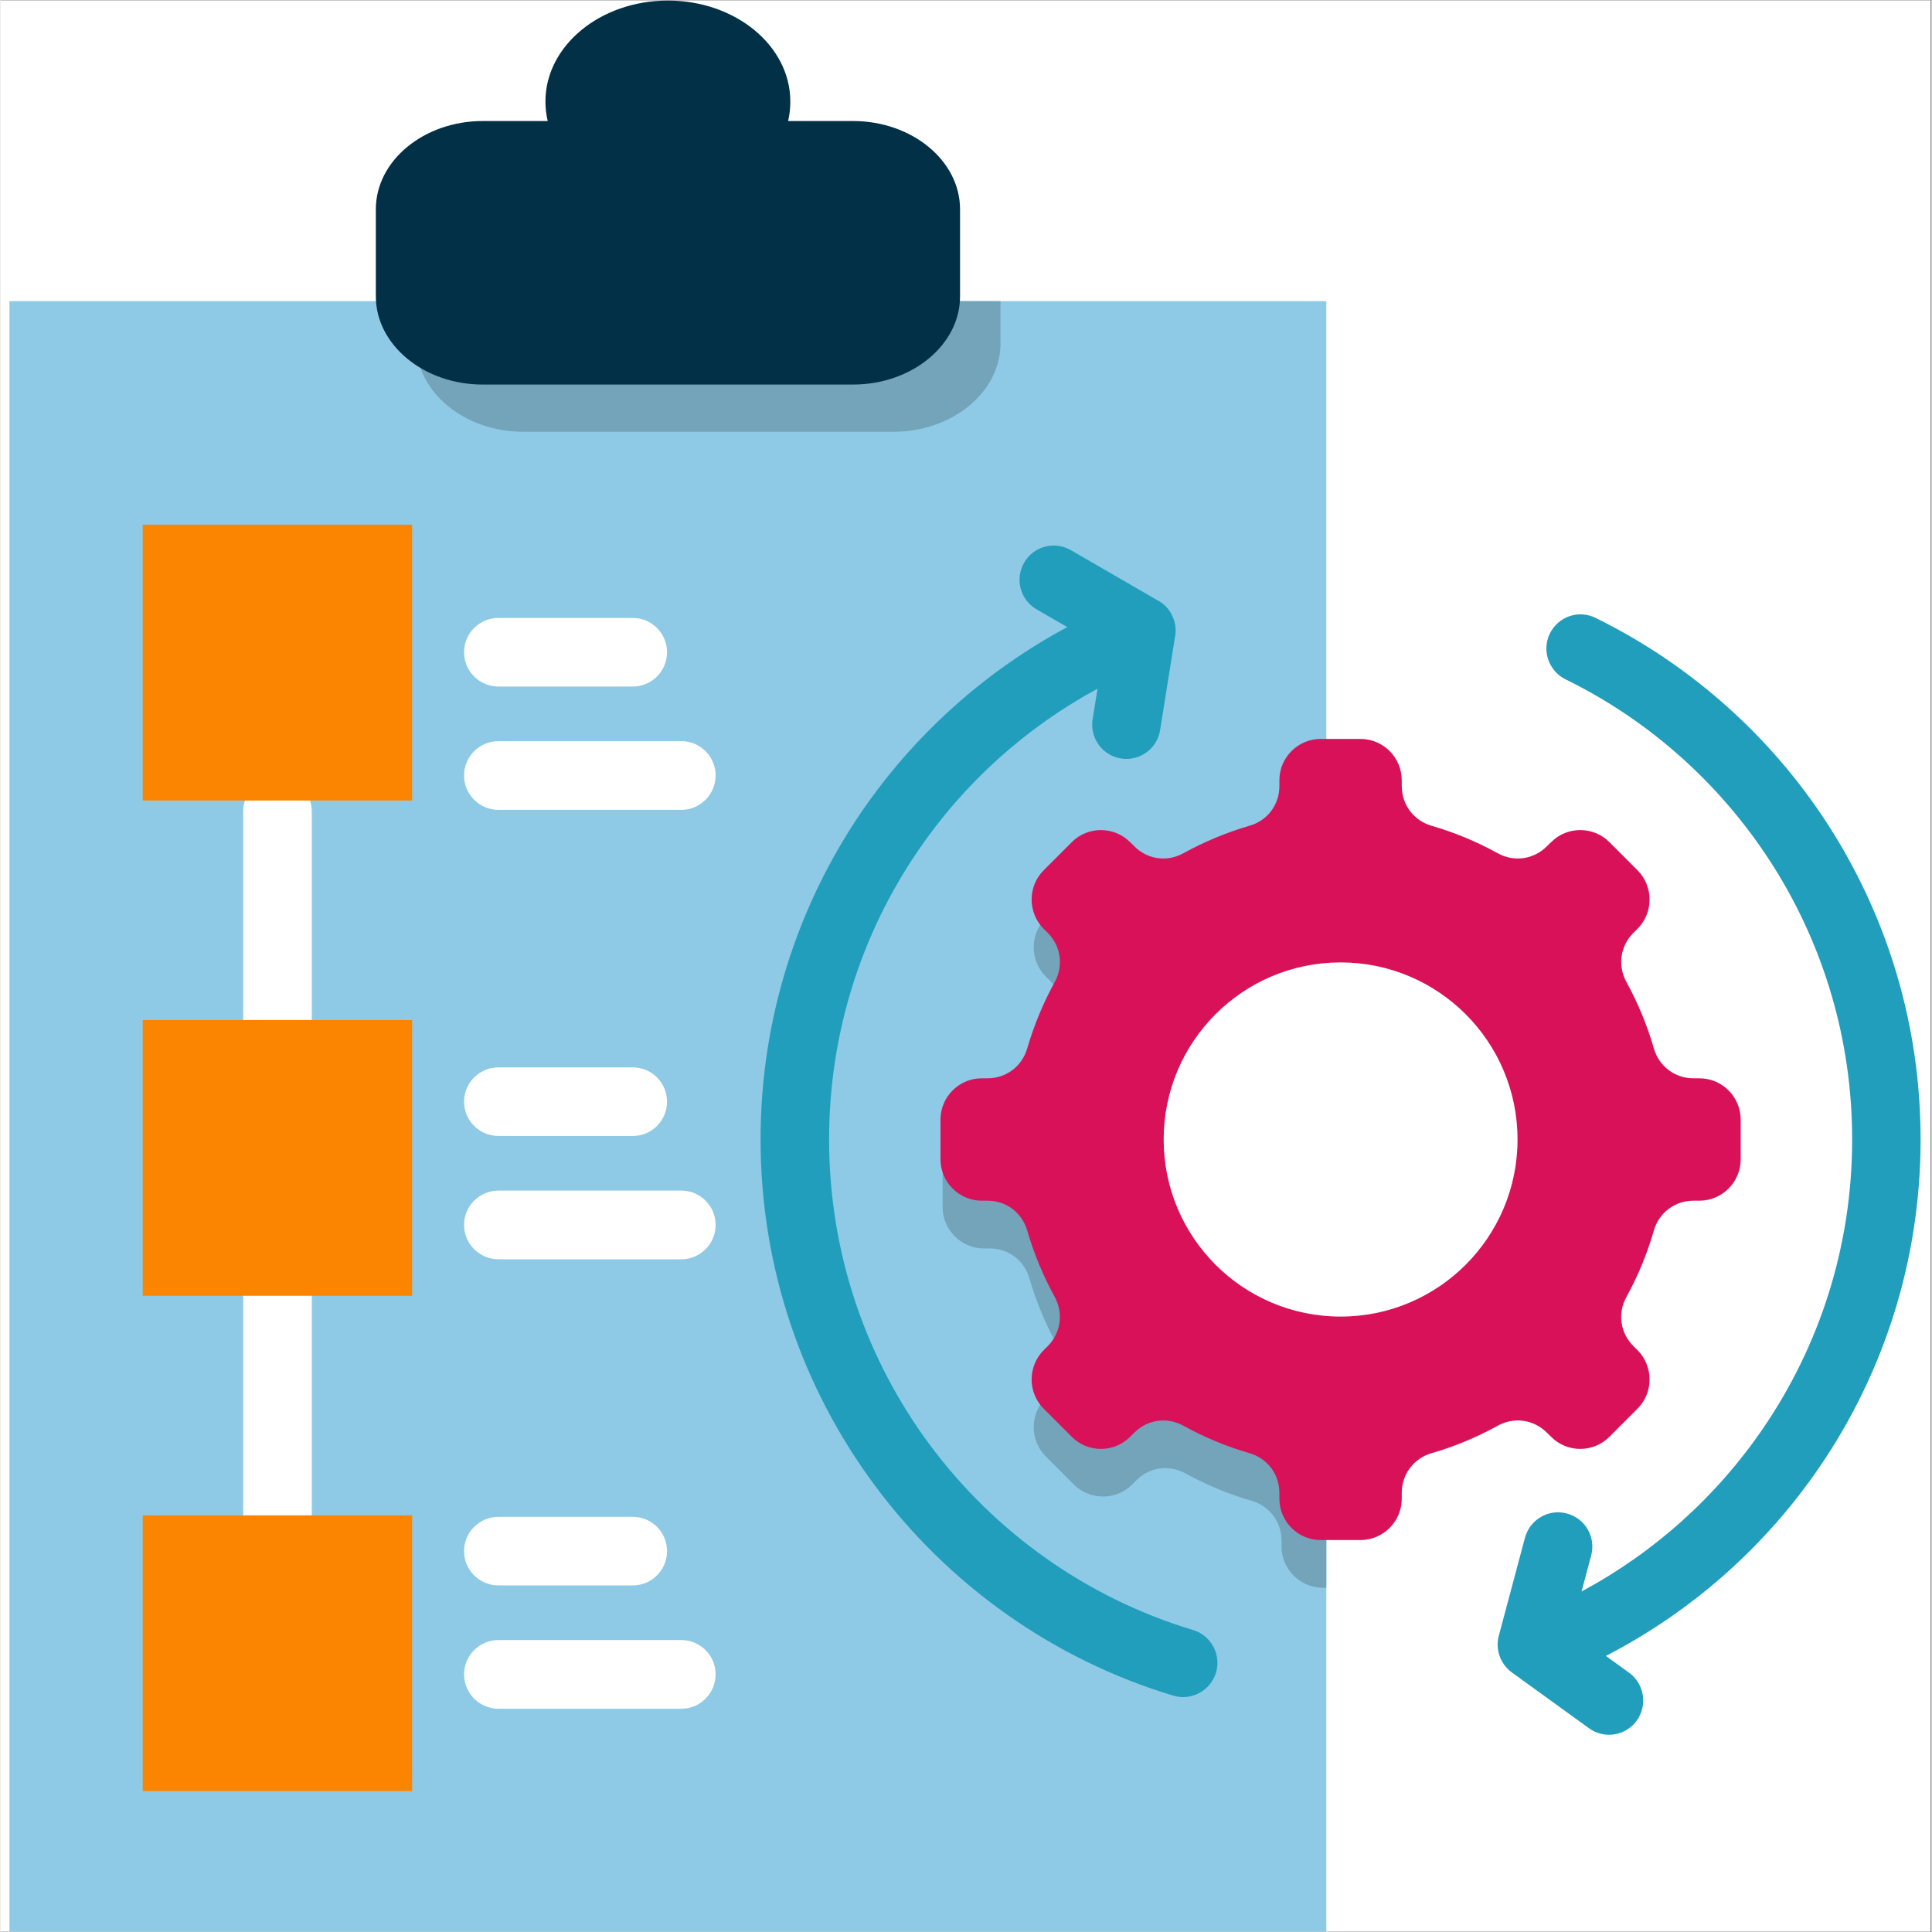
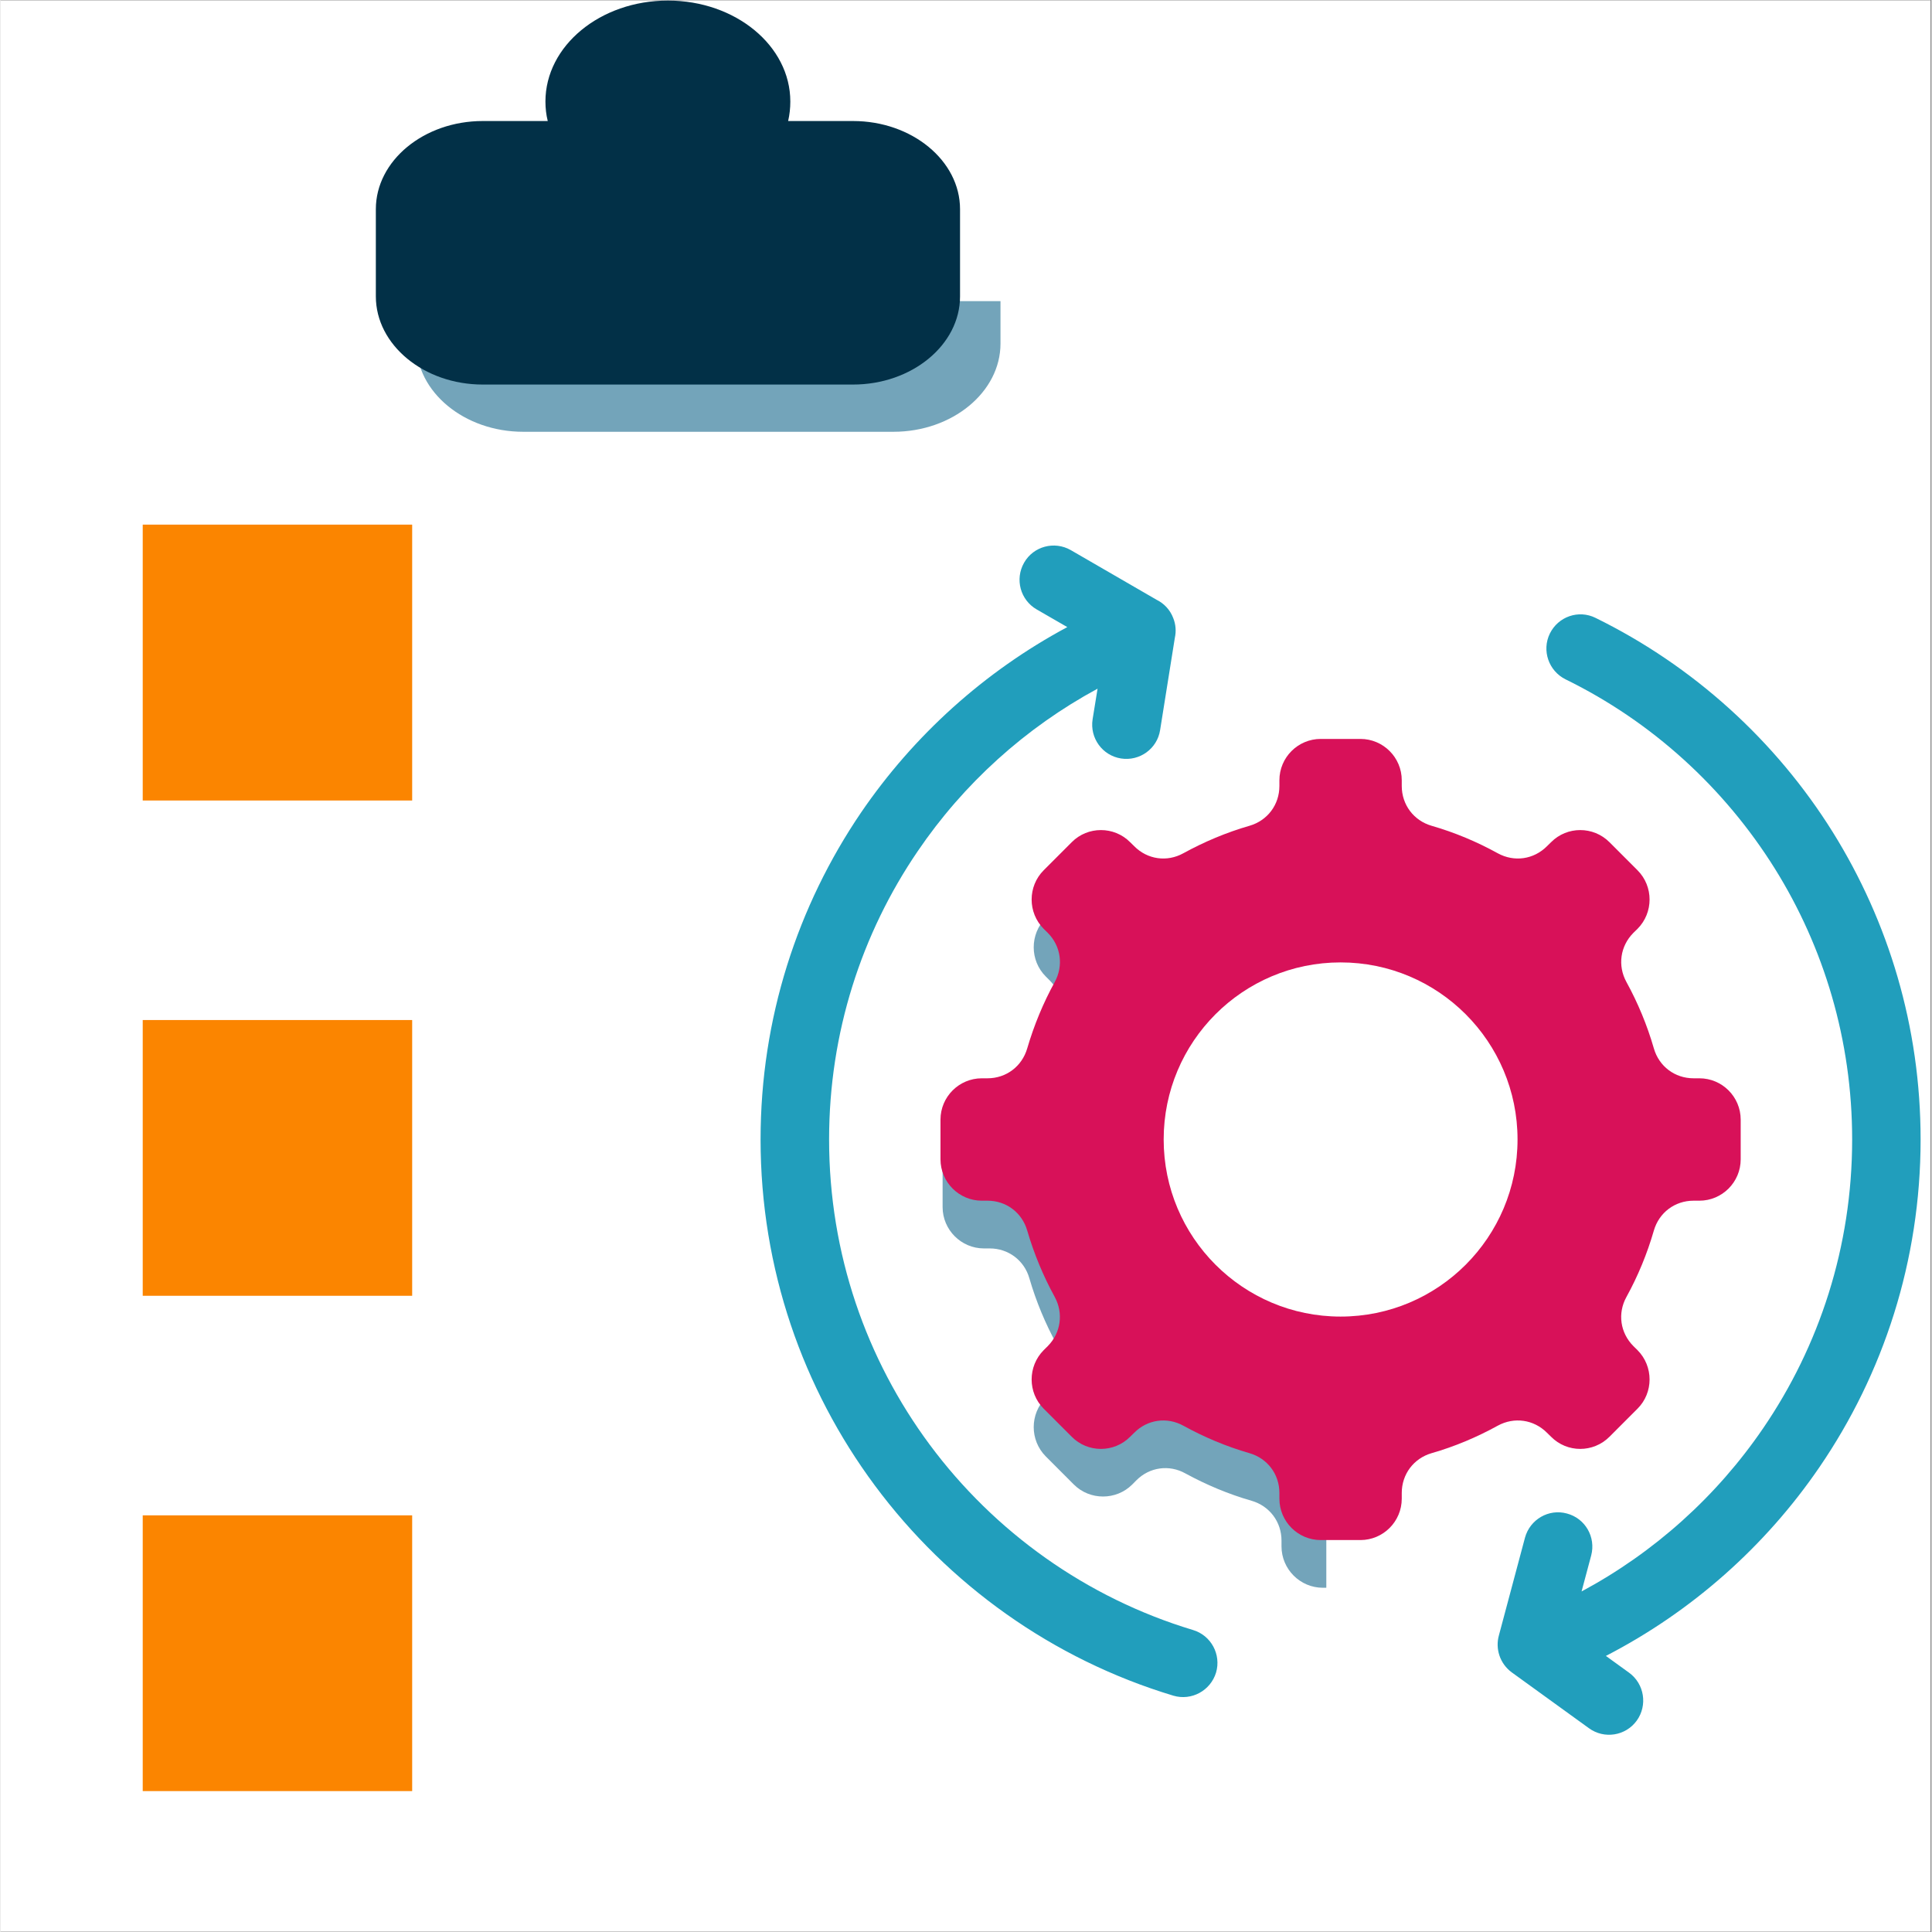
<svg xmlns="http://www.w3.org/2000/svg" width="300" zoomAndPan="magnify" viewBox="0 0 224.88 225" height="300" preserveAspectRatio="xMidYMid meet" version="1.0">
  <rect x="0" y="0" width="224.88" height="225" fill="#808080" stroke="none" />
  <defs>
    <clipPath id="56582fd85f">
      <path d="M 0 0.059 L 224.762 0.059 L 224.762 224.938 L 0 224.938 Z M 0 0.059 " clip-rule="nonzero" />
    </clipPath>
    <clipPath id="f2049abd76">
-       <path d="M 1 35 L 155 35 L 155 224.938 L 1 224.938 Z M 1 35 " clip-rule="nonzero" />
+       <path d="M 1 35 L 155 35 L 155 224.938 L 1 224.938 Z " clip-rule="nonzero" />
    </clipPath>
    <clipPath id="17bb914ba1">
      <path d="M 43 0.059 L 112 0.059 L 112 45 L 43 45 Z M 43 0.059 " clip-rule="nonzero" />
    </clipPath>
    <clipPath id="befcb22f54">
      <path d="M 88 63 L 223.613 63 L 223.613 203 L 88 203 Z M 88 63 " clip-rule="nonzero" />
    </clipPath>
  </defs>
  <g clip-path="url(#56582fd85f)">
    <path fill="#ffffff" d="M 0 0.059 L 224.879 0.059 L 224.879 224.941 L 0 224.941 Z M 0 0.059 " fill-opacity="1" fill-rule="nonzero" />
    <path fill="#ffffff" d="M 0 0.059 L 224.879 0.059 L 224.879 224.941 L 0 224.941 Z M 0 0.059 " fill-opacity="1" fill-rule="nonzero" />
  </g>
  <g clip-path="url(#f2049abd76)">
-     <path fill="#8ecae6" d="M 154.402 35.07 L 1.039 35.07 L 1.039 224.949 C 52.168 224.949 103.285 224.949 154.402 224.949 C 154.402 161.66 154.402 98.367 154.402 35.07 Z M 154.402 35.07 " fill-opacity="1" fill-rule="evenodd" />
-   </g>
+     </g>
  <path fill="#73a4ba" d="M 154.402 184.918 L 154.402 91.605 L 153.996 91.605 C 151.348 91.605 149.184 93.773 149.184 96.422 L 149.184 97.102 C 149.184 99.273 147.797 101.125 145.703 101.723 C 143.004 102.516 140.43 103.59 137.992 104.926 C 136.098 105.973 133.805 105.648 132.277 104.113 L 131.801 103.633 C 129.934 101.766 126.863 101.766 124.996 103.633 L 121.727 106.906 C 119.859 108.793 119.859 111.852 121.727 113.719 L 122.207 114.199 C 123.734 115.727 124.059 118.023 123.016 119.922 C 121.688 122.359 120.609 124.934 119.816 127.641 C 119.223 129.742 117.371 131.125 115.203 131.125 L 114.527 131.125 C 111.879 131.125 109.715 133.293 109.715 135.941 L 109.715 140.574 C 109.715 143.223 111.879 145.391 114.527 145.391 L 115.203 145.391 C 117.371 145.391 119.223 146.781 119.816 148.859 C 120.609 151.578 121.684 154.156 123.016 156.582 C 124.062 158.496 123.738 160.773 122.207 162.32 L 121.727 162.797 C 119.859 164.668 119.859 167.727 121.727 169.609 L 124.996 172.883 C 126.863 174.75 129.934 174.75 131.801 172.883 L 132.277 172.402 C 133.805 170.859 136.098 170.535 137.992 171.594 C 140.43 172.922 143 174.004 145.703 174.781 C 147.801 175.391 149.184 177.246 149.184 179.414 L 149.184 180.094 C 149.184 182.742 151.348 184.91 153.996 184.91 L 154.402 184.91 Z M 154.402 184.918 " fill-opacity="1" fill-rule="evenodd" />
  <path fill="#73a4ba" d="M 116.457 35.07 L 48.426 35.07 L 48.426 40.016 C 48.426 45.664 54.027 50.285 60.871 50.285 L 103.996 50.285 C 110.844 50.285 116.457 45.664 116.457 40.016 Z M 116.457 35.07 " fill-opacity="1" fill-rule="evenodd" />
  <g clip-path="url(#17bb914ba1)">
    <path fill="#023047" d="M 56.16 14.094 L 63.73 14.094 C 63.547 13.359 63.461 12.602 63.461 11.824 C 63.461 5.336 69.84 0.066 77.723 0.066 C 85.602 0.066 91.98 5.332 91.98 11.824 C 91.98 12.602 91.895 13.352 91.727 14.094 L 99.281 14.094 C 106.145 14.094 111.746 18.711 111.746 24.363 L 111.746 34.516 C 111.746 40.168 106.141 44.785 99.281 44.785 L 56.16 44.785 C 49.312 44.785 43.711 40.168 43.711 34.516 L 43.711 24.363 C 43.711 18.711 49.312 14.094 56.16 14.094 Z M 56.16 14.094 " fill-opacity="1" fill-rule="evenodd" />
  </g>
  <path fill="#ffffff" d="M 28.262 94.484 C 28.262 92.277 30.043 90.492 32.25 90.492 C 34.453 90.492 36.25 92.277 36.25 94.484 L 36.25 176.477 C 36.25 178.684 34.453 180.469 32.25 180.469 C 30.043 180.469 28.262 178.684 28.262 176.477 Z M 28.262 94.484 " fill-opacity="1" fill-rule="nonzero" />
  <path fill="#ffffff" d="M 57.988 184.637 C 55.781 184.637 53.984 182.852 53.984 180.645 C 53.984 178.434 55.781 176.652 57.988 176.652 L 73.633 176.652 C 75.84 176.652 77.621 178.434 77.621 180.645 C 77.621 182.852 75.84 184.637 73.633 184.637 Z M 57.988 79.953 C 55.781 79.953 53.984 78.168 53.984 75.961 C 53.984 73.75 55.781 71.965 57.988 71.965 L 73.633 71.965 C 75.84 71.965 77.621 73.75 77.621 75.961 C 77.621 78.168 75.84 79.953 73.633 79.953 Z M 57.988 94.316 C 55.781 94.316 53.984 92.516 53.984 90.309 C 53.984 88.113 55.781 86.312 57.988 86.312 L 79.293 86.312 C 81.484 86.312 83.281 88.113 83.281 90.309 C 83.281 92.516 81.484 94.316 79.293 94.316 Z M 57.988 132.293 C 55.781 132.293 53.984 130.512 53.984 128.301 C 53.984 126.094 55.781 124.309 57.988 124.309 L 73.633 124.309 C 75.84 124.309 77.621 126.094 77.621 128.301 C 77.621 130.512 75.84 132.293 73.633 132.293 Z M 57.988 146.656 C 55.781 146.656 53.984 144.859 53.984 142.648 C 53.984 140.457 55.781 138.656 57.988 138.656 L 79.293 138.656 C 81.484 138.656 83.281 140.457 83.281 142.648 C 83.281 144.859 81.484 146.656 79.293 146.656 Z M 57.988 199 C 55.781 199 53.984 197.199 53.984 194.992 C 53.984 192.797 55.781 191 57.988 191 L 79.293 191 C 81.484 191 83.281 192.797 83.281 194.992 C 83.281 197.199 81.484 199 79.293 199 Z M 57.988 199 " fill-opacity="1" fill-rule="nonzero" />
  <g clip-path="url(#befcb22f54)">
    <path fill="#219ebc" d="M 135.047 85.02 C 134.711 87.203 132.656 88.672 130.492 88.332 C 128.324 87.992 126.844 85.953 127.184 83.77 L 127.762 80.203 C 119.355 84.75 112.156 91.266 106.809 99.141 C 100.301 108.691 96.496 120.25 96.496 132.699 C 96.496 146.027 100.855 158.324 108.211 168.242 C 115.754 178.41 126.465 186.09 138.871 189.828 C 140.977 190.453 142.18 192.676 141.562 194.785 C 140.922 196.895 138.703 198.098 136.598 197.48 C 122.52 193.242 110.379 184.531 101.816 172.988 C 93.457 161.723 88.516 147.785 88.516 132.699 C 88.516 118.59 92.836 105.488 100.215 94.633 C 106.355 85.641 114.59 78.203 124.238 73.031 L 120.676 70.977 C 118.762 69.871 118.113 67.449 119.203 65.535 C 120.289 63.621 122.727 62.973 124.637 64.062 L 134.625 69.844 C 135.488 70.266 136.207 71.004 136.574 71.98 C 136.875 72.73 136.93 73.527 136.762 74.277 Z M 182.258 79.113 C 180.293 78.133 179.473 75.754 180.434 73.785 C 181.41 71.801 183.785 70.98 185.754 71.957 C 197.156 77.555 206.75 86.266 213.414 96.957 C 219.875 107.344 223.613 119.582 223.613 132.699 C 223.613 146.836 219.273 159.984 211.844 170.848 C 205.535 180.082 196.977 187.68 186.961 192.848 L 189.66 194.801 C 191.441 196.09 191.84 198.598 190.555 200.383 C 189.266 202.168 186.762 202.566 184.98 201.262 L 175.996 194.762 C 174.609 193.742 174.059 191.996 174.508 190.43 L 177.539 179.078 C 178.117 176.957 180.297 175.68 182.418 176.262 C 184.555 176.824 185.812 179.008 185.25 181.148 L 184.129 185.34 C 192.605 180.793 199.863 174.262 205.266 166.348 C 211.805 156.785 215.641 145.199 215.641 132.703 C 215.641 121.129 212.344 110.32 206.656 101.188 C 200.75 91.723 192.305 84.031 182.258 79.113 Z M 182.258 79.113 " fill-opacity="1" fill-rule="nonzero" />
  </g>
  <path fill="#d81159" d="M 109.469 135.012 L 109.469 130.395 C 109.469 127.73 111.637 125.578 114.281 125.578 L 114.945 125.578 C 117.125 125.578 118.961 124.188 119.57 122.094 C 120.363 119.391 121.438 116.797 122.77 114.375 C 123.82 112.461 123.496 110.18 121.961 108.637 L 121.484 108.168 C 119.617 106.285 119.617 103.227 121.484 101.355 L 124.754 98.082 C 126.617 96.199 129.688 96.199 131.555 98.082 L 132.035 98.551 C 133.562 100.098 135.852 100.422 137.75 99.371 C 140.168 98.043 142.754 96.949 145.461 96.168 C 147.555 95.559 148.938 93.719 148.938 91.535 L 148.938 90.871 C 148.938 88.207 151.105 86.055 153.75 86.055 L 158.375 86.055 C 161.023 86.055 163.188 88.207 163.188 90.871 L 163.188 91.535 C 163.188 93.719 164.574 95.559 166.656 96.168 C 169.371 96.949 171.949 98.039 174.367 99.371 C 176.281 100.422 178.555 100.098 180.098 98.551 L 180.578 98.082 C 182.445 96.199 185.496 96.199 187.379 98.082 L 190.648 101.355 C 192.516 103.227 192.516 106.285 190.648 108.168 L 190.168 108.637 C 188.629 110.18 188.305 112.461 189.359 114.375 C 190.688 116.797 191.766 119.387 192.547 122.094 C 193.152 124.195 194.992 125.578 197.172 125.578 L 197.852 125.578 C 200.496 125.578 202.66 127.73 202.66 130.395 L 202.66 135.012 C 202.66 137.676 200.496 139.832 197.852 139.832 L 197.172 139.832 C 194.992 139.832 193.152 141.219 192.547 143.312 C 191.766 146.016 190.695 148.609 189.359 151.035 C 188.297 152.949 188.629 155.227 190.168 156.77 L 190.648 157.242 C 192.516 159.125 192.516 162.184 190.648 164.051 L 187.379 167.324 C 185.496 169.211 182.445 169.211 180.578 167.324 L 180.098 166.855 C 178.555 165.312 176.281 164.988 174.367 166.035 C 171.949 167.367 169.371 168.461 166.656 169.238 C 164.574 169.848 163.188 171.688 163.188 173.871 L 163.188 174.535 C 163.188 177.199 161.023 179.355 158.375 179.355 L 153.75 179.355 C 151.105 179.355 148.938 177.199 148.938 174.535 L 148.938 173.871 C 148.938 171.688 147.551 169.848 145.461 169.238 C 142.758 168.461 140.184 167.371 137.75 166.035 C 135.852 164.988 133.562 165.312 132.035 166.855 L 131.555 167.324 C 129.688 169.211 126.617 169.211 124.754 167.324 L 121.484 164.051 C 119.617 162.184 119.617 159.125 121.484 157.242 L 121.961 156.77 C 123.488 155.227 123.812 152.949 122.77 151.035 C 121.441 148.609 120.363 146.023 119.57 143.312 C 118.961 141.215 117.125 139.832 114.945 139.832 L 114.281 139.832 C 111.637 139.832 109.469 137.676 109.469 135.012 Z M 109.469 135.012 " fill-opacity="1" fill-rule="evenodd" />
  <path fill="#ffffff" d="M 156.062 112.082 C 167.449 112.082 176.672 121.316 176.672 132.703 C 176.672 144.094 167.449 153.328 156.062 153.328 C 144.688 153.328 135.461 144.094 135.461 132.703 C 135.461 121.316 144.68 112.082 156.062 112.082 Z M 156.062 112.082 " fill-opacity="1" fill-rule="evenodd" />
  <path fill="#fb8500" d="M 16.562 176.477 L 47.941 176.477 L 47.941 208.59 L 16.562 208.59 Z M 16.562 61.098 L 47.941 61.098 L 47.941 93.227 L 16.562 93.227 Z M 16.562 118.793 L 47.941 118.793 L 47.941 150.906 L 16.562 150.906 Z M 16.562 118.793 " fill-opacity="1" fill-rule="evenodd" />
</svg>